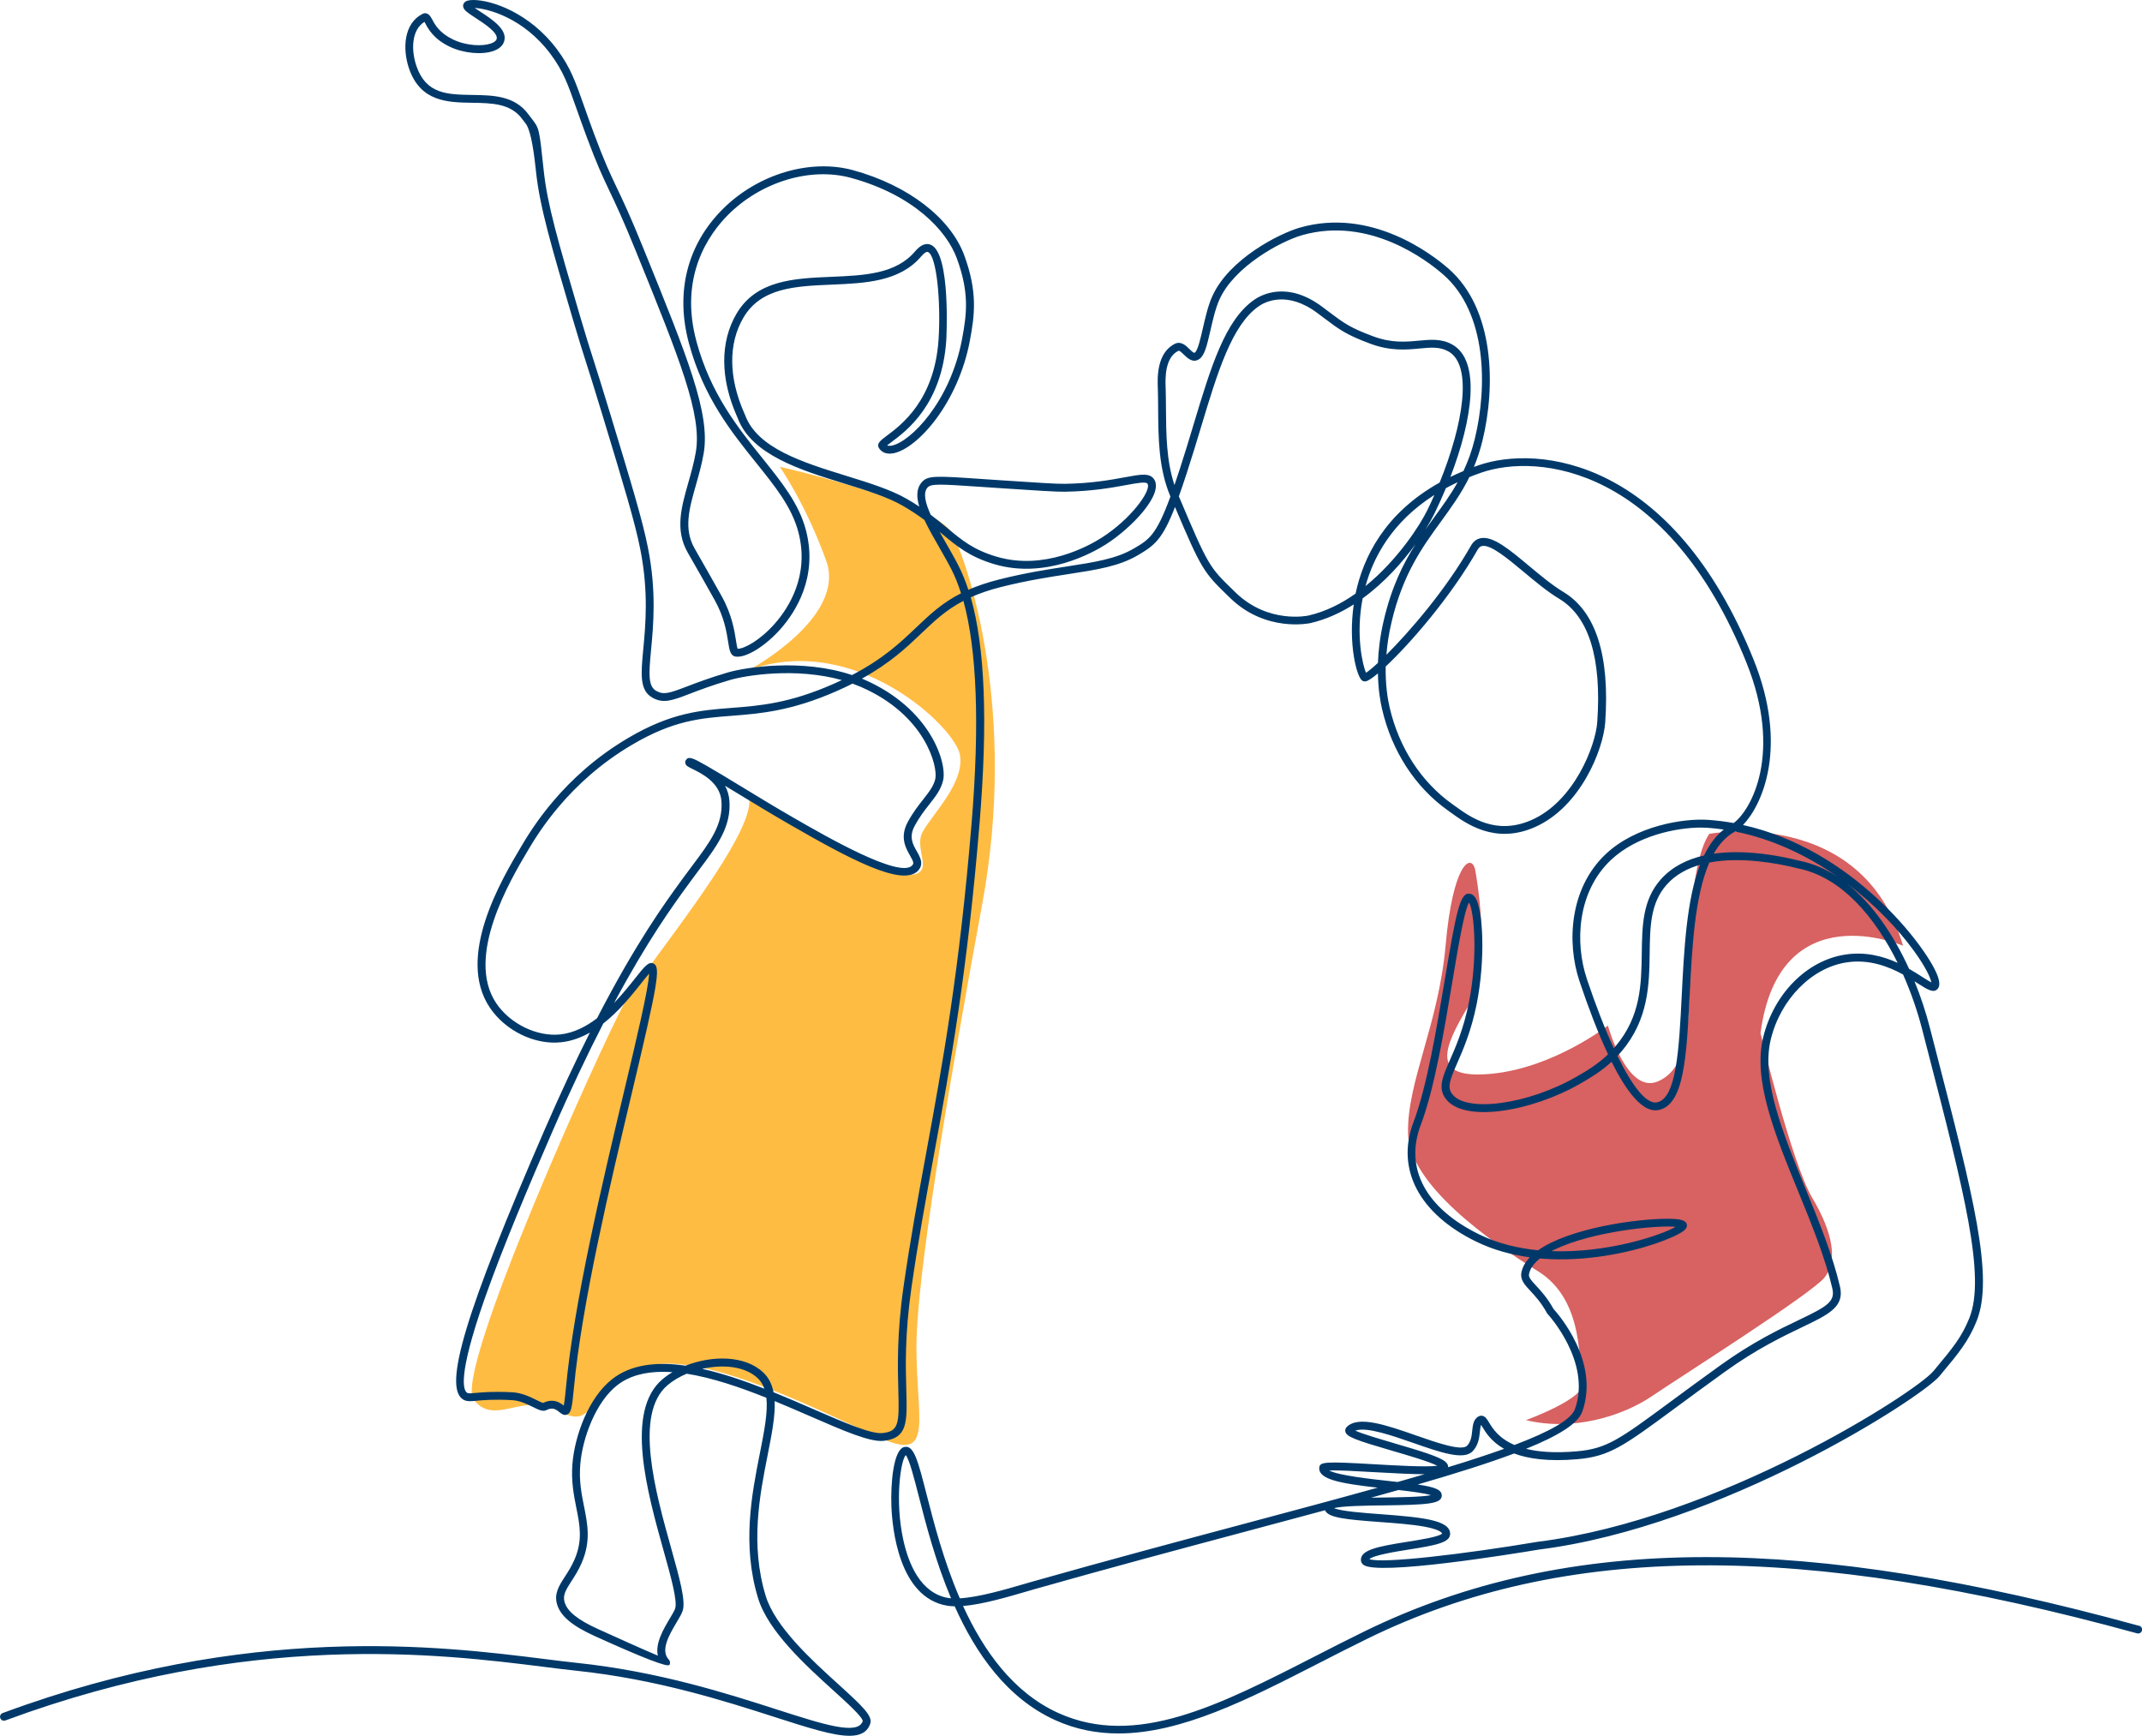
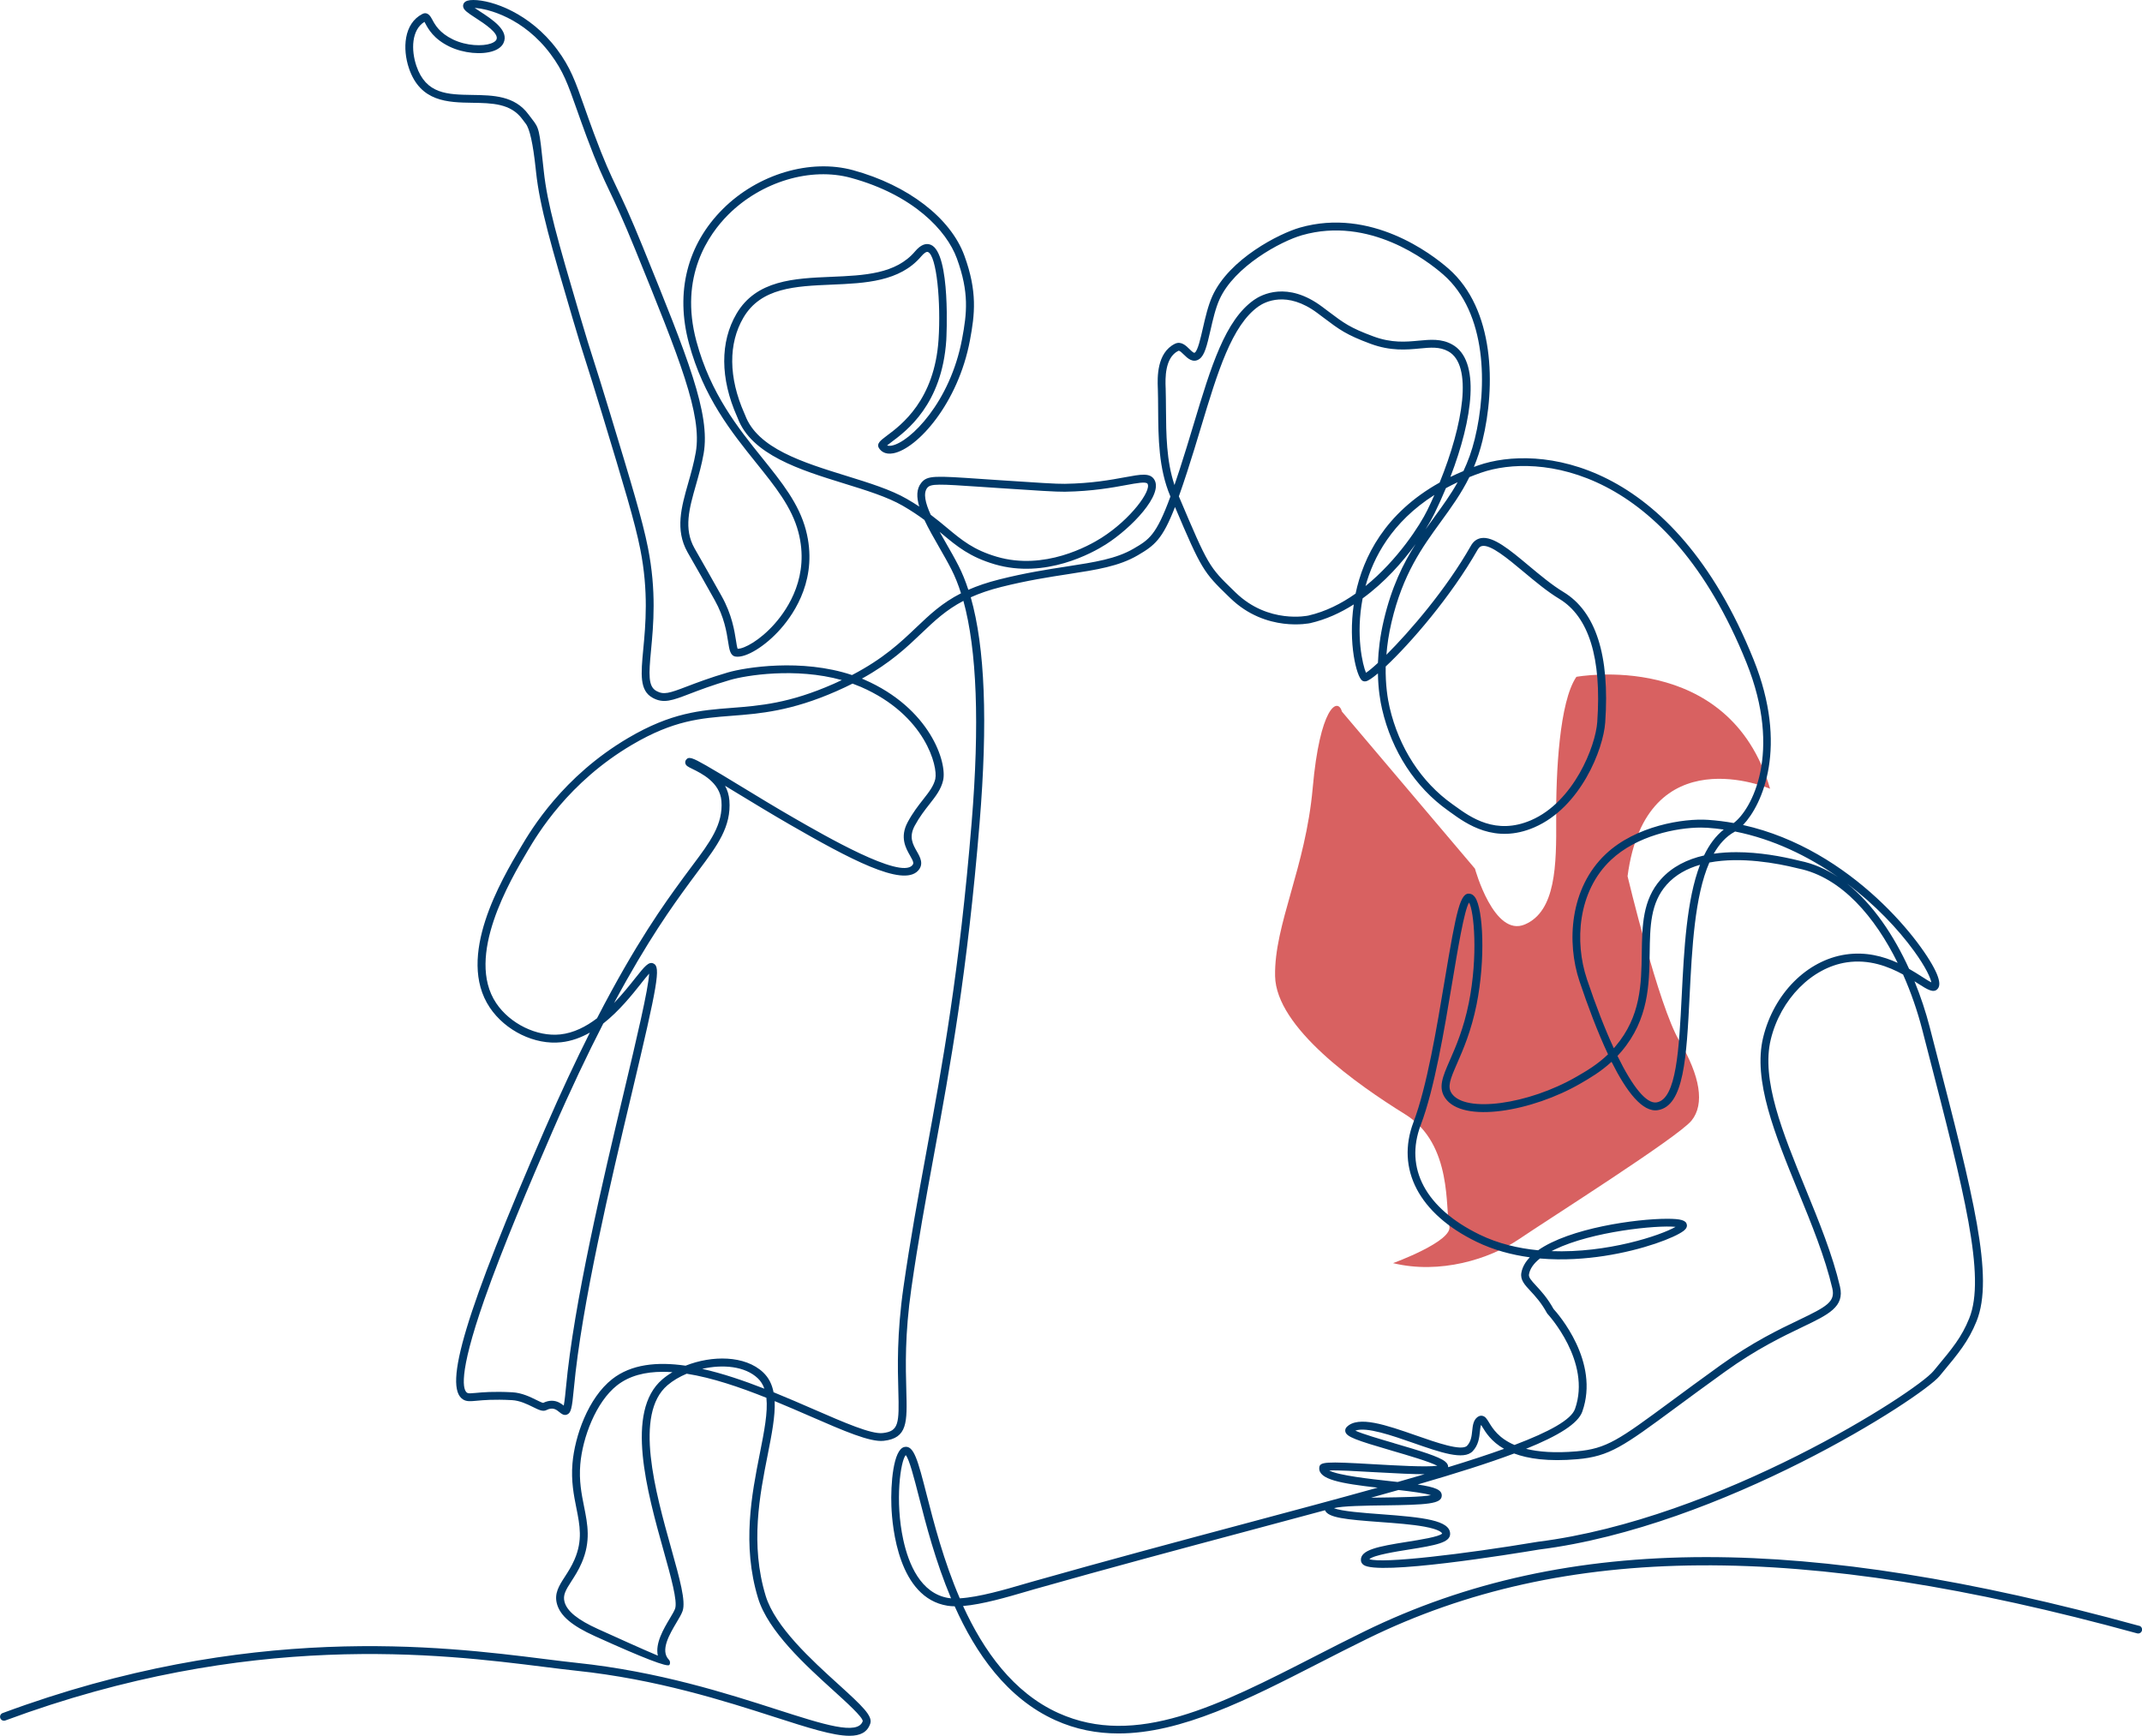
<svg xmlns="http://www.w3.org/2000/svg" viewBox="0 0 815.73 661.04">
  <defs>
    <style>.d{fill:#003969;}.e{fill:#ffbc43;}.f{fill:#d86161;}</style>
  </defs>
  <g id="a" />
  <g id="b">
    <g id="c">
      <g>
-         <path class="e" d="M296.98,177.76s59.58,13.48,65.81,25.6,24.68,67.98,11.33,140.53c-13.35,72.55-25.12,142.62-25.11,169.22s6.21,42.27-11.09,35.57-76.3-39.53-96.28-26.28c-19.98,13.26-16.66,21.38-29.61,14.58s-23.77,6.26-31.65-4.01,49.49-136.79,57.44-151.02,54.26-68.65,46.75-79.97c0,0,50.29,31.67,61.29,31.27s1.68-9.67,5.58-16.61,15.96-18.64,14.13-29.19-39.82-46.82-80.22-32.35c0,0,37.04-19.95,29.31-41.49s-17.68-35.84-17.68-35.84Z" />
-         <path class="f" d="M561.7,330.78s7.12,36.21-2.5,52.31-14.72,28.11,8.94,25.79,44.19-18.32,44.19-18.32c0,0,7.23,26.31,19.03,21.24s12.02-22.57,11.91-40.19,1.2-44.59,7.69-54.09c0,0,58.15-10.75,73.77,42.62,0,0-47.18-20.36-54.28,33.3,0,0,11.78,49.34,19.7,62.68s9.79,24.1,4.64,30.41-54.43,37.49-65.68,45.12-30.12,13.48-47.97,9.13c0,0,23.08-8.37,21.43-14.18s1.48-31.14-16.8-42.48-49.19-32.99-49.55-52.66,11.61-41.07,14.33-71.65,9.48-34.82,11.15-29.03Z" />
+         <path class="f" d="M561.7,330.78c0,0,7.23,26.31,19.03,21.24s12.02-22.57,11.91-40.19,1.2-44.59,7.69-54.09c0,0,58.15-10.75,73.77,42.62,0,0-47.18-20.36-54.28,33.3,0,0,11.78,49.34,19.7,62.68s9.79,24.1,4.64,30.41-54.43,37.49-65.68,45.12-30.12,13.48-47.97,9.13c0,0,23.08-8.37,21.43-14.18s1.48-31.14-16.8-42.48-49.19-32.99-49.55-52.66,11.61-41.07,14.33-71.65,9.48-34.82,11.15-29.03Z" />
        <path class="d" d="M814.63,619.11c-64.11-17.61-117.99-26.17-164.73-26.17h-.5c-48.55,.06-91.02,9.33-129.85,28.32-6.36,3.11-12.68,6.34-18.78,9.47-36.6,18.73-68.21,34.91-97.69,21.6-17.25-7.79-28.57-23.83-36.32-40.76,7.43-.63,16.95-3.42,23.79-5.42,1.19-.35,2.29-.67,3.26-.95,28.67-8.13,56.54-15.57,81.12-22.14,10.4-2.78,20.31-5.42,29.66-7.96,1.19,2.89,8.08,3.53,20.9,4.48,6.01,.44,12.23,.9,16.93,1.76,5.73,1.05,6.65,2.26,6.79,2.64-1.17,1.22-8.41,2.36-13.24,3.13-11.19,1.77-18.03,3.06-17.69,7.13,.04,.44,.23,1.09,.93,1.63,5.44,4.23,56.76-4.11,66.93-5.81,69.67-8.76,145.62-57.81,152.45-66.02l.9-1.08c6.32-7.59,10.14-12.18,13.23-19.83,6.78-16.79-1.23-47.76-15.77-104l-2.08-8.06c-1.45-5.62-3.38-11.53-5.78-17.4,.46,.29,.89,.57,1.3,.83,3.6,2.31,5.97,3.83,7.52,2.05,.94-1.08,.84-2.89-.32-5.7-4.49-10.83-32.03-47.42-73.8-56.69,7.45-7.77,17.34-29.9,4.03-62.97-30.88-76.68-82.1-81.92-104.87-73.97-.56,.19-1.11,.39-1.65,.59,1.25-3.01,2.35-6.29,3.25-9.95,5.06-20.62,4.71-50.17-12.93-65.57-6.43-5.62-29.52-23.34-56.58-15.62-7.75,2.21-26.91,11.86-33.35,26.1-1.64,3.64-2.69,8.23-3.62,12.29-.85,3.73-1.91,8.38-3.02,9.19-.31,.23-.67,.06-2.08-1.33-1.27-1.26-3.18-3.15-5.52-2.01-7,3.43-6.66,13.06-6.53,16.69l.02,.46c.08,2.5,.09,5,.11,7.65,.08,11.14,.16,22.65,4.63,33.24,.02,.04,.04,.09,.05,.13-5.42,14.81-8.18,16.43-13.98,19.82-6.68,3.92-14.91,5.18-25.32,6.79-7.43,1.14-15.85,2.44-25.88,4.96-4.59,1.15-8.44,2.48-11.78,3.95-1.09-3.36-2.33-6.4-3.72-9.13-1.44-2.83-3.14-5.79-4.78-8.65-.82-1.43-1.65-2.87-2.44-4.29,.33,.28,.66,.55,.99,.82,5.63,4.69,10.49,8.74,19.98,11.53,19.3,5.67,37.27-4.35,42.32-7.56,9.85-6.26,21.94-18.98,18.48-24.67-1.63-2.67-5.03-2.05-11.19-.91-5.36,.99-12.7,2.34-22.89,2.5-3.24,.06-10.45-.43-24.81-1.38-2.5-.17-4.76-.32-6.82-.46-18-1.23-20.76-1.42-23.07,1.49-1.84,2.31-1.82,5.42-.74,9.02-1.44-.96-3.01-1.93-4.72-2.92-6.1-3.53-14.33-6.08-23.05-8.78-16.64-5.15-33.85-10.48-38.55-23.13-.05-.13-.16-.38-.31-.72-6.02-13.58-6.14-26.51-.34-36.4,6.7-11.43,19.77-11.98,33.61-12.57,12.75-.54,25.93-1.1,34.11-10.77,1.06-1.25,2.01-1.87,2.54-1.66,3.38,1.36,4.98,19.37,4.05,33.36-1.53,23.08-14.24,32.54-19.67,36.58-2.37,1.77-4.09,3.04-3,4.76,.63,1,2.19,2.58,5.47,1.95,9.14-1.76,24.66-18.98,29.16-43.03,1.86-9.9,2.88-18.56-2.13-32.25-5.25-14.35-21.49-26.81-42.37-32.52-16.33-4.46-36.27,1.47-49.61,14.78-13.58,13.54-18.16,31.7-12.91,51.14,5.56,20.58,16.21,33.82,25.59,45.5,7.3,9.08,13.61,16.92,16.09,26.4,4.35,16.58-3.79,28.98-9.03,34.9-5.64,6.38-11.6,9.52-14.06,9.52h-.04c-.23-.54-.44-1.91-.63-3.14-.58-3.7-1.54-9.89-5.46-16.9-4.32-7.71-6.46-11.43-8.01-14.15-.83-1.45-1.53-2.66-2.33-4.08-4.2-7.46-2-15.16,.54-24.08,1.08-3.8,2.2-7.73,2.94-11.97,2.64-15.18-6.01-36.47-23.24-78.88-4.75-11.69-7.43-17.33-9.8-22.3-2.64-5.55-4.72-9.93-8.71-20.65-1.47-3.96-2.66-7.32-3.7-10.28-3.41-9.66-5.28-14.98-10.39-21.84C201.84,5.03,187.44,.01,180.26,0h-.02c-1.83,0-2.95,.35-3.51,1.11-.31,.42-.44,.94-.34,1.46,.23,1.29,1.62,2.24,4.74,4.27,3.38,2.2,9.05,5.88,7.92,8.25-.27,.57-1.02,1.09-2.1,1.47-3.15,1.11-9.27,.95-14.42-1.52-5.19-2.5-6.88-5.65-7.89-7.54-.65-1.21-1.73-3.23-3.82-2.16-7.07,3.64-7.59,13.27-5.07,20.69,4.34,12.8,14.82,12.96,24.08,13.11,7.55,.12,14.68,.23,19.07,6.22,.5,.68,.93,1.24,1.31,1.73q2.27,2.92,3.77,16.93l.16,1.47c1.42,13.32,5.87,28.42,13.94,55.83,2.46,8.36,3.62,12,5.09,16.6,1.33,4.16,2.98,9.34,6.16,19.81,8.28,27.3,12.44,41,14.51,51.43,3.2,16.14,2.01,28.82,1.13,38.07-.89,9.48-1.48,15.74,3.59,18.51,4.15,2.27,7.48,1,14.1-1.54,3.6-1.38,8.53-3.26,15.35-5.26,5.96-1.75,24.95-4.88,42.58,.04-1.01,.48-2.05,.95-3.12,1.43-16.91,7.46-28.09,8.32-38.91,9.16-11.77,.91-22.89,1.77-39.3,11.43-24.96,14.69-36.94,34.9-40.88,41.54-7.42,12.52-24.8,41.83-11.86,61.13,5.95,8.87,17.13,14.32,27.21,13.22,3.91-.42,7.56-1.78,10.91-3.68-5.26,10.46-10.96,22.58-17.08,36.65-30.23,69.57-38.96,98.47-31.14,103.1,1.34,.79,2.74,.66,5.04,.45,2.58-.24,6.49-.61,13.5-.24,3.02,.16,5.8,1.53,8.03,2.63,2.17,1.07,3.73,1.85,5.08,1.17,2.48-1.25,3.75-.22,4.97,.77,.77,.63,1.73,1.42,2.93,.91,1.45-.61,1.86-2.17,2.57-9.86,2.98-32.2,14.01-78.59,22.06-112.46,10-42.05,11.01-48.05,8.33-49.39-1.85-.94-3.38,.98-7.06,5.61-2.16,2.72-4.86,6.11-8.01,9.38,12.88-24.03,22.49-37.21,28.13-44.95l.83-1.14c1.16-1.6,2.31-3.12,3.41-4.6,6.89-9.19,12.32-16.44,11.54-26.46-.17-2.11-.78-3.96-1.66-5.56,1.48,.89,2.99,1.82,4.5,2.73,6.24,3.79,13.31,8.09,20.18,12.05,22.35,12.88,42.91,23.91,48.81,17.58,2.34-2.51,.81-5.18-.41-7.32-1.55-2.71-3.15-5.51-.84-9.81,1.83-3.39,3.84-5.96,5.62-8.22,2.37-3.02,4.41-5.62,5.2-9.08,1.55-6.77-4.9-27.42-30.07-38.37-.29-.12-.57-.25-.86-.36,10.86-5.99,17.09-11.93,22.73-17.31,4.83-4.6,9.25-8.81,15.92-12.3,5.15,18.72,6.21,46.97,3.15,84.29-4.67,56.95-11.12,92.16-17.37,126.21-3.1,16.91-6.03,32.89-8.6,50.83-2.56,17.88-2.2,30.85-1.96,39.43,.35,12.49,.2,15.47-5.98,16.14-4.37,.47-14.5-3.94-26.24-9.05-4.82-2.1-9.98-4.34-15.3-6.5-.58-2.98-1.8-5.51-3.94-7.54-6.95-6.59-19.56-6.53-29.56-2.57-10.83-1.57-20.7-.58-27.96,5.12-9.14,7.18-14.24,21.7-15.12,32.14-.56,6.69,.53,12.14,1.49,16.94,1.32,6.59,2.46,12.29-.71,19.63-1.12,2.59-2.47,4.68-3.66,6.52-2.21,3.41-4.11,6.36-3.03,10.34,1.23,4.54,5.68,8.33,14.43,12.29l.76,.34q26.63,12.06,27.63,10.63c.41-.59,.31-1.48-.19-1.99-3.42-3.51,.26-9.69,2.94-14.21,1.01-1.69,1.88-3.16,2.28-4.32,1.29-3.74-1.06-12.13-4.3-23.74-6.05-21.64-14.34-51.27-1.43-62.26,2.04-1.74,4.54-3.21,7.29-4.37,9.69,1.52,20.27,5.14,30.36,9.17,.6,5.51-.84,12.81-2.51,21.24-3.06,15.47-6.86,34.73-.67,55.05,3.85,12.64,18.17,25.63,28.63,35.11,5.01,4.54,11.24,10.19,11.24,11.72-1.85,5.49-14.75,1.34-32.6-4.39-19.07-6.13-45.19-14.52-76.29-17.79-3.59-.38-7.59-.88-12.23-1.46-39.42-4.94-112.78-14.14-206.44,20.58-.78,.29-1.17,1.15-.88,1.93,.29,.78,1.15,1.17,1.93,.88,92.97-34.46,165.86-25.33,205.03-20.42,4.65,.58,8.66,1.09,12.29,1.47,30.79,3.24,56.74,11.57,75.68,17.66,12.61,4.05,22.21,7.13,28.46,7.13,4.12,0,6.79-1.34,7.91-4.64,.98-2.91-2.99-6.67-12.06-14.9-10.2-9.25-24.16-21.92-27.77-33.76-5.97-19.6-2.25-38.45,.75-53.59,1.56-7.89,2.93-14.86,2.68-20.56,4.76,1.96,9.38,3.97,13.71,5.85,12.62,5.5,22.59,9.83,27.76,9.28,9.17-.99,9-7.08,8.66-19.2-.25-8.98-.6-21.29,1.93-38.92,2.56-17.89,5.49-33.83,8.58-50.71,6.25-34.12,12.72-69.41,17.4-126.51,3.16-38.52,2.06-66.82-3.37-85.88,3.27-1.48,7.07-2.8,11.62-3.94,9.9-2.48,18.24-3.77,25.61-4.9,10.73-1.65,19.2-2.96,26.38-7.16,6.34-3.71,9.39-6.03,14.17-18.38,10.06,23.76,10.92,24.87,20.3,33.96l.77,.74c13.61,13.19,30.31,9.54,30.48,9.51,5.95-1.37,11.49-3.91,16.53-7.12-2.17,14.88,1.06,27.36,3.14,28.96,.24,.18,.74,.47,1.5,.31,.86-.17,2.45-1.23,4.56-3,.1,5.97,.88,10.61,1.58,13.6,3.72,16.05,12.63,29.76,25.07,38.59,.35,.25,.72,.52,1.11,.8,5.86,4.24,16.78,12.13,31.79,5.64,17.66-7.63,26.31-29.8,27.01-39.97,1.78-25.52-3.58-42.23-15.94-49.68-4.31-2.6-8.8-6.35-13.14-9.97-7.3-6.1-13.59-11.36-18.25-10.52-1.61,.29-2.89,1.26-3.81,2.88-9.47,16.67-23.28,32.64-32.19,41.53,.29-3.77,.89-7.91,1.94-12.36,4.31-18.38,11.68-28.52,18.81-38.33,3.93-5.41,7.72-10.63,10.84-16.96,1.42-.57,2.89-1.13,4.41-1.66,21.83-7.62,71.06-2.32,101.09,72.26,13.9,34.51,1.89,56.13-4.85,61.13-3.16-.57-6.41-.98-9.72-1.21-9.42-.65-27.56,2.27-38.98,13.02-13.79,12.98-14.96,33.68-10.01,48.43,3.13,9.33,6.86,19.31,10.87,27.83-4.12,3.97-8.37,6.43-11.92,8.48-18.48,10.7-42.51,13.93-47.62,6.41-1.71-2.53-.6-5.34,2.08-11.47,2.26-5.17,5.36-12.25,7.41-22.45,3.44-17.17,2.5-36.33-.59-40.75-.55-.79-1.22-1.25-1.97-1.37-3.63-.59-5.06,5.74-9.6,32.96-3.02,18.07-6.77,40.56-11.87,53.98-6.81,17.92,2.12,34.94,23.88,45.54,6.6,3.22,13.58,5.05,20.41,5.97-1.71,1.78-2.84,3.75-3.22,5.89-.48,2.69,1.25,4.56,3.44,6.91,1.84,1.99,4.14,4.46,6.31,8.44,.06,.11,.14,.21,.22,.31,.17,.18,16.82,18.22,10.46,36.19-1.46,4.12-9.74,8.68-23.05,13.72-6.06-2.58-8.35-6.35-9.67-8.52-.83-1.37-1.43-2.36-2.59-2.58-.44-.08-1.12-.07-1.85,.49-1.57,1.2-1.78,3.22-1.99,5.18-.21,2.03-.43,4.12-1.95,5.72-2.05,2.16-11.67-1.2-19.4-3.9-11.35-3.96-22.07-7.7-26.46-3.21-.47,.49-.66,1.16-.49,1.8,.51,1.94,4.02,3.2,17.69,7.19,6.37,1.86,14.1,4.11,17.33,5.76-4.32,.56-15.93-.12-23.99-.58-18.88-1.1-20.83-.97-20.98,1.37-.28,4.43,8.16,5.94,22.24,7.54-15.36,4.29-32.4,8.84-50.43,13.66-24.6,6.57-52.47,14.02-81.17,22.15-.98,.28-2.09,.6-3.29,.95-6.65,1.95-16.99,4.97-24.24,5.38-6.17-14.28-9.91-28.89-12.62-39.46-3.35-13.06-4.87-19.02-8.52-18.16-4.19,1-5.23,14.02-4.91,22.53,.31,8.14,2.76,34.93,21.35,37.91,.85,.13,1.77,.21,2.75,.22,7.99,17.86,19.86,35.03,38.33,43.37,7.83,3.54,15.85,5.05,24.04,5.05,24.04,0,49.59-13.08,76.24-26.72,6.09-3.12,12.39-6.34,18.73-9.44,74.62-36.51,164.98-37.11,292.96-1.96,.8,.22,1.62-.25,1.84-1.05,.22-.8-.25-1.62-1.05-1.84ZM353.14,185.76c1.29-1.62,4.37-1.46,20.52-.36,2.06,.14,4.33,.3,6.83,.46,14.44,.96,21.69,1.44,25.05,1.39,10.44-.17,18.23-1.6,23.38-2.55,4.04-.74,7.54-1.39,8.09-.48,1.56,2.56-6.35,13.48-17.53,20.58-4.78,3.04-21.77,12.53-39.86,7.21-8.89-2.61-13.31-6.3-18.91-10.96-1.9-1.58-3.92-3.27-6.27-5.03-2.02-4.43-2.95-8.19-1.31-10.26Zm-108.95,188.67c1.04-1.31,2.17-2.73,3.02-3.68-.28,5.85-4.8,24.88-9.56,44.9-8.07,33.96-19.13,80.46-22.13,112.88-.13,1.36-.46,4.94-.83,6.72-.93-.75-2.44-1.85-4.56-1.85-.96,0-2.06,.23-3.28,.82-.47-.07-1.67-.66-2.56-1.1-2.34-1.16-5.55-2.74-9.19-2.94-7.23-.38-11.43,.01-13.94,.25-1.94,.18-2.75,.25-3.23-.04-1.47-.87-3.77-6.07,6.52-35.49,6.95-19.86,17.46-44.54,25.84-63.83,7.06-16.24,13.56-29.86,19.46-41.32,6.06-4.76,10.93-10.88,14.46-15.32Zm112.03-77.91c-.64,2.8-2.41,5.05-4.64,7.89-1.85,2.36-3.95,5.03-5.9,8.65-3.11,5.77-.71,9.95,.87,12.72,1.41,2.46,1.53,3.02,.82,3.78-4.76,5.11-33.04-11.18-45.12-18.14-6.85-3.94-13.9-8.23-20.12-12.02-5.26-3.2-9.8-5.96-13.18-7.88-5.24-2.99-6.69-3.56-7.69-2.17-.28,.39-.38,.88-.26,1.34,.23,.91,.99,1.29,2.67,2.11,3.41,1.67,10.52,5.14,11.07,12.23,.7,8.89-4.44,15.74-10.95,24.42-1.11,1.49-2.27,3.02-3.44,4.63l-.83,1.14c-6.23,8.54-17.26,23.67-32.16,52.54-4.17,3.18-8.87,5.6-14.01,6.15-8.87,.95-19.12-4.05-24.39-11.91-11.88-17.74,5.43-46.94,11.95-57.93,3.84-6.48,15.53-26.19,39.82-40.48,15.82-9.31,26.1-10.1,38.01-11.02,10.55-.82,22.51-1.74,39.88-9.4,2.15-.95,4.17-1.9,6.05-2.85,1.07,.39,2.13,.81,3.18,1.26,24.79,10.78,29.34,30.59,28.34,34.94Zm-7.34-57.54c-5.88,5.6-12.43,11.84-24.41,18.08-19.16-6.42-40.79-2.9-47.32-.98-6.94,2.04-11.93,3.95-15.58,5.34-6.72,2.57-8.78,3.24-11.59,1.71-3.2-1.75-2.92-6.3-2.04-15.6,.89-9.44,2.11-22.37-1.18-38.94-2.1-10.58-6.27-24.33-14.59-51.74-3.18-10.48-4.84-15.67-6.17-19.84-1.46-4.58-2.62-8.2-5.07-16.53-8.63-29.3-12.5-42.78-13.84-55.3l-.16-1.47c-1.55-14.58-1.58-14.85-4.38-18.45-.36-.47-.78-1-1.26-1.66-5.27-7.2-13.49-7.33-21.44-7.45-9.46-.15-17.62-.28-21.28-11.07-2.04-6.03-1.9-13.71,3.08-16.76,.11,.19,.23,.41,.33,.61,1.1,2.06,3.16,5.91,9.24,8.83,5.24,2.52,12.26,3.21,16.71,1.64,1.87-.66,3.19-1.7,3.81-3.01,2.27-4.74-4.24-8.97-8.99-12.06-.62-.4-1.34-.87-1.98-1.31,5.12,.28,18.64,3.79,28.91,17.58,4.84,6.5,6.55,11.36,9.97,21.05,1.05,2.97,2.24,6.34,3.72,10.33,4.03,10.85,6.25,15.5,8.81,20.9,2.35,4.94,5.01,10.54,9.73,22.14,17.01,41.88,25.55,62.9,23.06,77.23-.71,4.08-1.81,7.94-2.87,11.66-2.61,9.17-5.08,17.83-.27,26.37,.81,1.43,1.5,2.64,2.34,4.1,1.56,2.71,3.69,6.42,8,14.12,3.66,6.54,4.54,12.17,5.12,15.9,.48,3.1,.83,5.35,2.91,5.63,3.94,.54,11.27-3.97,17.03-10.49,5.64-6.37,14.39-19.73,9.69-37.65-2.65-10.1-9.14-18.17-16.66-27.52-9.2-11.45-19.64-24.43-25.04-44.4-6.69-24.77,4.73-40.85,12.13-48.24,12.6-12.57,31.37-18.2,46.7-14.01,23.86,6.52,36.48,20.11,40.34,30.66,4.76,13,3.83,20.91,2,30.67-4.53,24.17-19.84,39.3-26.78,40.63-.87,.17-1.42,.08-1.77-.08,.44-.36,1.08-.84,1.66-1.27,5.76-4.29,19.25-14.32,20.87-38.79,.02-.33,1.84-33.21-5.92-36.34-1.9-.77-3.9,.08-5.95,2.5-7.33,8.67-19.29,9.17-31.94,9.71-14.03,.59-28.54,1.21-36.07,14.04-6.31,10.75-6.24,24.65,.18,39.14,.12,.26,.2,.45,.24,.55,5.21,14.04,23.95,19.84,40.48,24.95,8.55,2.64,16.62,5.14,22.43,8.51,3.2,1.85,5.88,3.66,8.22,5.39,1.53,3.26,3.54,6.77,5.59,10.34,1.62,2.83,3.3,5.75,4.71,8.52,1.36,2.67,2.58,5.7,3.64,9.07-7.27,3.69-11.96,8.17-17.12,13.08Zm-96.63,286.27c-14.36,12.23-5.78,42.93,.49,65.35,2.75,9.82,5.34,19.1,4.36,21.96-.3,.87-1.14,2.28-2.02,3.76-2.35,3.94-5.63,9.46-4.55,14.15-5.58-2.34-16.59-7.32-22.01-9.78l-.76-.34c-7.75-3.51-11.81-6.79-12.77-10.34-.7-2.57,.43-4.49,2.65-7.93,1.25-1.94,2.68-4.14,3.89-6.96,3.54-8.2,2.26-14.62,.9-21.41-.97-4.84-1.97-9.84-1.44-16.11,.85-10.13,5.93-23.7,13.98-30.04,4.69-3.69,10.7-5.17,17.46-5.17,1.19,0,2.41,.05,3.65,.14-1.39,.82-2.67,1.73-3.83,2.72Zm15.16-3.99c7.85-1.8,16.31-1.03,21.17,3.58,1.15,1.09,1.97,2.42,2.51,3.97-7.83-3.06-15.91-5.82-23.68-7.55ZM498.3,234.4c-.15,.03-15.27,3.33-27.72-8.74l-.77-.75c-9.33-9.03-9.64-9.34-20.87-35.9,.96-2.69,2-5.76,3.15-9.29,1.92-5.89,3.64-11.61,5.31-17.14,6.28-20.82,11.69-38.8,21.94-45.95,2.29-1.6,10.69-6.14,22.37,2.59,.83,.62,1.6,1.2,2.32,1.74,6.1,4.6,8.63,6.51,17.9,9.95,7.67,2.84,13.77,2.27,18.67,1.8,4.26-.41,7.63-.72,10.9,1.06,9.52,5.18,5.73,27.91-3.25,49.99-20.93,11.69-29.09,28.43-32.01,42.28-5.41,3.82-11.44,6.87-17.95,8.36Zm47.96-45.93c-.86,1.95-1.76,3.89-2.69,5.79-2.79,5.73-11.3,18.98-23.54,28.91v-.02c2.94-10.73,9.92-24.31,26.23-34.68Zm16.47,20.85c.62-1.09,1.29-1.33,1.74-1.41,3.27-.58,9.64,4.73,15.8,9.87,4.43,3.7,9.01,7.52,13.52,10.24,11.31,6.82,16.19,22.6,14.49,46.9-.64,9.24-8.94,30.4-25.21,37.42-13.45,5.81-23.09-1.16-28.85-5.32-.39-.28-.77-.56-1.13-.81-11.84-8.41-20.32-21.48-23.88-36.82-.76-3.27-1.63-8.63-1.5-15.59,9.45-8.83,24.89-26.66,35.02-44.48Zm-35.78,27c-1.39,5.94-2.02,11.36-2.2,16.11-2.02,1.87-3.59,3.16-4.55,3.76-1.26-2.95-3.98-14.28-1.27-28.33,8.41-6.1,15.26-13.88,20.15-20.64-4.77,7.49-9.15,16.36-12.13,29.09Zm19.3-39.41c-1.12,1.53-2.24,3.08-3.35,4.65,1.46-2.34,2.59-4.39,3.37-5.99,1.54-3.17,3.01-6.41,4.37-9.68,1.43-.78,2.92-1.53,4.47-2.26-2.66,4.75-5.72,8.95-8.86,13.27Zm11.06-17.53c-1.72,.72-3.37,1.47-4.96,2.24,8.52-22.17,11.66-44.47,.59-50.49-4.07-2.22-8.22-1.82-12.61-1.41-4.84,.46-10.32,.98-17.35-1.63-8.86-3.29-11.12-4.99-17.14-9.53-.72-.54-1.49-1.12-2.33-1.75-13.29-9.94-23.17-4.54-25.88-2.65-11.1,7.75-16.4,25.31-23.1,47.54-1.66,5.52-3.38,11.22-5.29,17.08-.7,2.14-1.35,4.11-1.97,5.92-3.09-9.22-3.16-19.27-3.24-29.01-.02-2.55-.04-5.19-.11-7.72l-.02-.48c-.11-3.1-.41-11.32,4.85-13.89,.04-.02,.09-.03,.15-.03,.42,0,1.11,.64,1.95,1.47,1.3,1.29,3.47,3.44,5.96,1.63,1.92-1.4,2.8-4.9,4.18-10.94,.89-3.92,1.91-8.36,3.43-11.72,5.67-12.56,23.28-22.12,31.44-24.45,25.61-7.31,47.64,9.63,53.78,15,16.62,14.51,16.85,42.79,11.99,62.59-1.13,4.61-2.6,8.6-4.31,12.22Zm171.59,182.74c4.61,6.35,6.3,10.33,6.61,11.97-.88-.42-2.3-1.33-3.5-2.1-1.44-.92-3.1-1.99-4.98-3.05-5.77-12.65-13.73-24.65-23.73-32.54,10.68,8.02,19.45,17.25,25.6,25.72Zm-68.24-45.42s.07-.04,.11-.06c14.49,2.88,27.8,9.36,39.17,17.32-4.45-2.96-9.28-5.1-14.46-6.15-.11-.02-.34-.08-.67-.16-6.29-1.55-14.86-3.14-23.56-3.14-2.88,0-5.78,.17-8.61,.58,2.1-3.7,4.71-6.59,8.01-8.38Zm-56.35,56.03c-4.65-13.85-3.61-33.23,9.22-45.29,9.78-9.21,24.89-12.3,34.21-12.3,.89,0,1.73,.03,2.51,.08,2.09,.15,4.16,.37,6.2,.67-3.1,2.44-5.55,5.81-7.51,9.87-6.33,1.44-12.13,4.24-16.47,9.12-6.95,7.82-7.09,17.67-7.24,28.1-.17,11.81-.34,24.03-9.99,35.43-.22,.26-.44,.51-.66,.76-3.33-7.2-6.81-16.11-10.28-26.44Zm43.1-43.42c-5.13,13.38-6.08,32.36-6.96,49.8-1.02,20.28-1.98,39.44-9.56,40.68-3.84,.64-9.1-5.8-14.91-17.69,.52-.55,1.04-1.14,1.56-1.75,10.34-12.22,10.53-25.56,10.7-37.32,.14-10.28,.27-19.17,6.48-26.15,3.36-3.78,7.8-6.16,12.7-7.57Zm-44.83,208.23c6.73-19-9.2-37.17-10.96-39.1-2.33-4.21-4.82-6.9-6.65-8.87-1.96-2.11-2.89-3.18-2.68-4.35,.37-2.09,1.76-4.09,4.16-5.99,8.98,.78,17.53,.09,24.41-.96,15.08-2.31,26.95-7.03,30.22-9.5,.42-.32,1.54-1.17,1.32-2.41-.29-1.66-2.26-2.25-7.5-2.25-11.85,0-37.16,3.56-49.15,11.99-7.65-.74-15.3-2.56-22.29-5.97-20.52-9.99-28.68-25.22-22.39-41.77,5.21-13.7,8.99-36.36,12.03-54.56,2.13-12.75,4.52-27.08,6.35-30.13,1.89,3.18,3.5,20.34-.08,38.21-1.98,9.88-5.01,16.79-7.22,21.84-2.73,6.24-4.53,10.36-1.82,14.36,6.69,9.86,33.23,5.14,51.6-5.5,3.5-2.03,7.65-4.43,11.79-8.25,5.66,11.32,11.81,19.38,17.65,18.41,9.97-1.63,10.9-20.1,12.08-43.49,.91-18.12,1.91-37.94,7.52-50.8,12.13-2.32,26.02,.33,33.13,2.08,.39,.1,.66,.16,.79,.19,16.5,3.36,29.25,18.64,37.79,35.94-5.46-2.5-12.16-4.33-19.85-3.18-14.7,2.2-27.3,14.89-31.37,31.56-3.97,16.3,4.44,36.87,13.34,58.65,5.04,12.32,10.24,25.06,13,36.92,1.19,5.1-2.12,6.95-12.75,12.04-7.43,3.55-17.61,8.42-29.84,17.22-7.6,5.46-13.89,10.11-18.95,13.84-19.69,14.52-24.37,17.97-35.86,18.96-8.37,.72-14.58,.2-19.24-.96,12.37-4.99,19.81-9.61,21.43-14.18Zm-11.75-61.1c.41-.21,.83-.43,1.27-.64,14.3-6.89,38.86-9.33,46-8.62-5.76,3.32-26.04,10.04-47.27,9.25Zm-59.99,73.1c-5.19-1.51-11.98-3.5-14.7-4.75,4.15-1.57,14.03,1.87,22.13,4.7,10.29,3.59,19.17,6.69,22.56,3.13,2.22-2.33,2.52-5.18,2.76-7.47,.1-.99,.2-1.94,.45-2.55,.14,.22,.3,.48,.44,.71,1.29,2.12,3.41,5.62,8.31,8.41-6.23,2.24-13.37,4.57-21.3,6.99,.05-.58-.15-1.37-1.16-2.17-2.35-1.89-9.24-3.99-19.49-6.98Zm-24.65,10.42c3.25-.17,10.74,.27,16.97,.63,8.99,.52,15.13,.78,19.36,.79-3.3,.97-6.72,1.96-10.24,2.96-1.02-.12-2.09-.23-3.22-.36-6.59-.72-19.45-2.12-22.88-4.03Zm26.39,7.43c4.84,.55,9.95,1.21,12.36,1.97-3.47,.7-12.04,.81-18.03,.89-1.71,.02-3.3,.05-4.78,.07,3.59-.99,7.07-1.97,10.45-2.93Zm-5.64,5.86c16.62-.22,22-.55,22.12-3.66,.08-2.23-2.35-3.28-9.18-4.29,14.55-4.22,26.92-8.12,36.74-11.81,5.31,1.99,12.93,3.14,24.02,2.18,12.33-1.06,17.64-4.97,37.39-19.53,5.05-3.73,11.34-8.36,18.93-13.82,12.01-8.64,22.05-13.44,29.38-16.95,10.08-4.82,16.17-7.73,14.38-15.42-2.81-12.09-8.07-24.95-13.15-37.38-8.71-21.32-16.94-41.45-13.2-56.8,3.72-15.26,15.6-27.31,28.9-29.3,8.52-1.28,15.88,1.56,21.47,4.62,3.08,6.93,5.5,14.05,7.23,20.74l2.08,8.06c13.91,53.79,22.3,86.26,15.89,102.13-2.91,7.21-6.41,11.41-12.75,19.03l-.9,1.08c-6.71,8.06-81.6,56.29-150.58,64.97-28.37,4.75-59.35,8.4-64.22,6.63,1.58-1.54,10.52-2.95,14.96-3.65,10.38-1.64,15.79-2.65,15.8-5.97,0-5.18-10.02-6.29-26.53-7.51-6.12-.45-15.05-1.11-17.7-2.3,3.06-.84,12.46-.97,18.92-1.05Zm-165.69,35.28c-10.65-1.71-15.26-13.01-17.26-22.2-3.23-14.86-1.04-29.98,.93-32.22,1.33,1.42,3.2,8.75,5.02,15.84,2.66,10.4,6.31,24.61,12.25,38.69-.33-.03-.64-.07-.94-.12Z" />
      </g>
    </g>
  </g>
</svg>